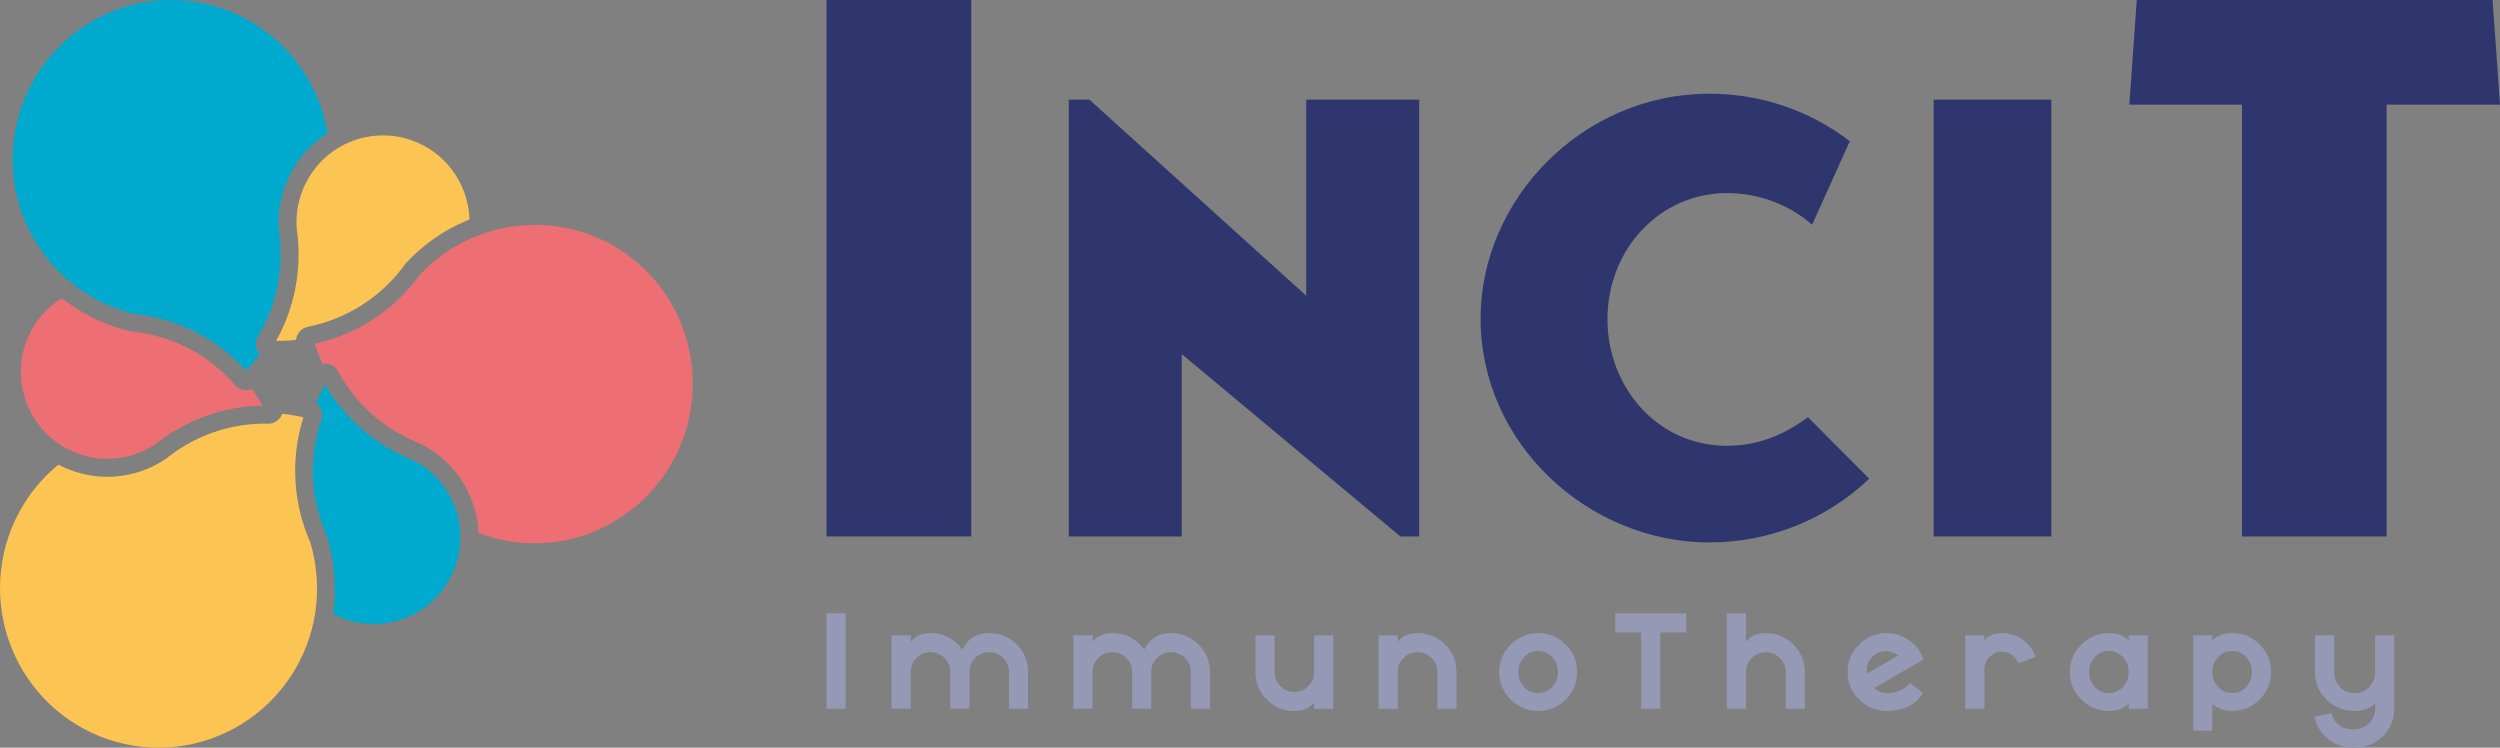
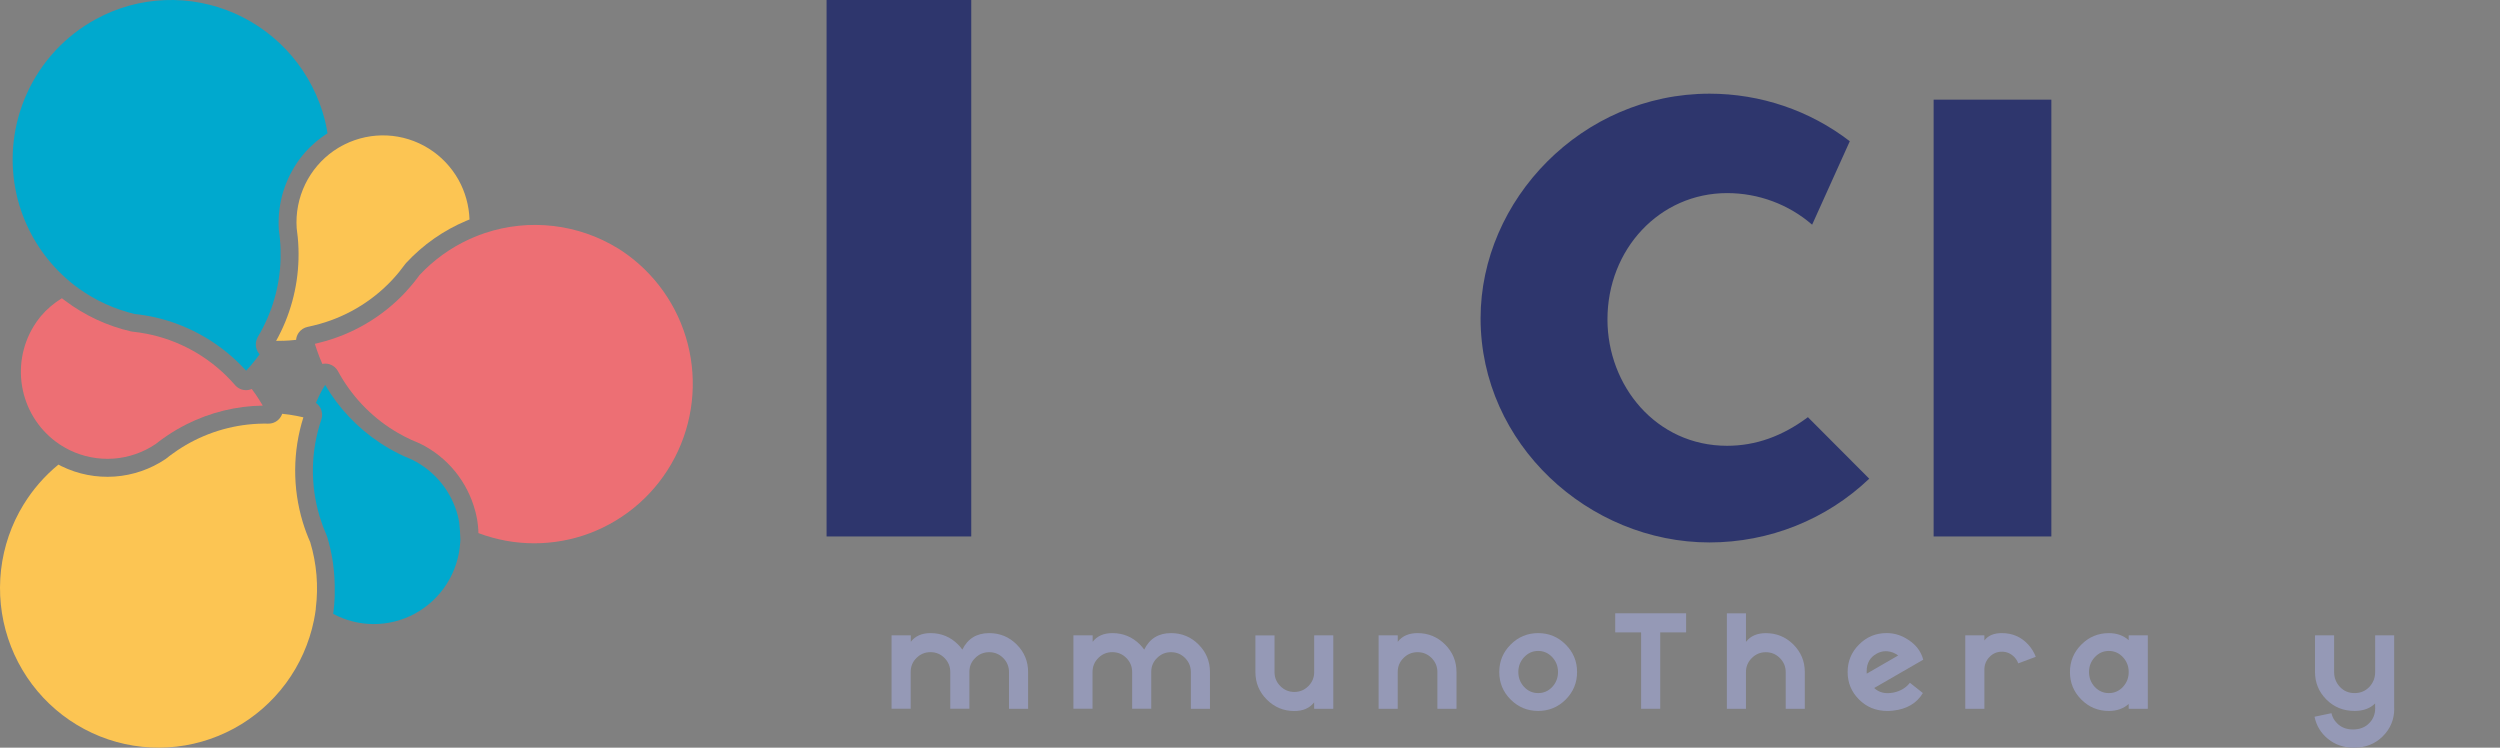
<svg xmlns="http://www.w3.org/2000/svg" id="Calque_1" data-name="Calque 1" viewBox="0 0 823.04 246.15">
  <rect x="0" y="0" width="823.04" height="246.15" fill="#808080" stroke="none" />
  <defs>
    <style>
      .cls-1 {
        mask: url(#mask);
      }

      .cls-2 {
        fill: #2e366d;
      }

      .cls-3 {
        fill: #9599b6;
      }

      .cls-4 {
        fill: #fcc553;
      }

      .cls-5 {
        mask: url(#mask-1);
      }

      .cls-6 {
        fill: #00a9ce;
      }

      .cls-7 {
        fill: #fff;
      }

      .cls-8 {
        fill: #ed6f74;
      }
    </style>
    <mask id="mask" x="382.5" y="-5.21" width="210.23" height="226.2" maskUnits="userSpaceOnUse">
      <g id="path-7-inside-1_111_312" data-name="path-7-inside-1 111 312">
        <path class="cls-7" d="M433.2,220.99c-10.37-.02-20.48-3.23-28.98-9.2-8.5-5.97-14.98-14.41-18.57-24.18-3.59-9.78-4.12-20.43-1.52-30.52,2.6-10.09,8.21-19.14,16.08-25.93-5.84-4.57-9.81-11.14-11.14-18.46-1.33-7.32.07-14.88,3.93-21.22.67-1.08,1.4-2.12,2.2-3.12.1-.13.21-.26.32-.39,1.79-2.11,3.86-3.96,6.16-5.49-3.81-3.68-7.02-7.93-9.52-12.61-1.86-3.46-3.31-7.13-4.34-10.93,0-.08-.05-.17-.07-.27-.12-.46-.24-.94-.35-1.42-1.59-7.05-1.68-14.37-.25-21.46,1.43-7.09,4.33-13.8,8.52-19.68,4.19-5.88,9.58-10.8,15.8-14.43,6.22-3.63,13.14-5.9,20.29-6.65,1.69-.17,3.39-.26,5.1-.26,11.3,0,22.29,3.8,31.21,10.77,8.93,6.97,15.3,16.73,18.1,27.74l.26,1.08c.1.42.2.88.29,1.34.03.16.06.33.09.49,3.6-1.5,7.45-2.26,11.35-2.25,5.41,0,10.73,1.46,15.38,4.25,4.65,2.79,8.47,6.79,11.04,11.58,2.01,3.71,3.2,7.81,3.52,12.03,4.56-1.32,9.27-1.98,14.01-1.98h1.51c8.9.25,17.57,2.86,25.15,7.55l.29.18c.31.19.64.41.98.62,9.09,6.07,15.99,14.92,19.68,25.24,3.7,10.32,3.99,21.56.84,32.07-3.15,10.5-9.58,19.71-18.34,26.25-8.76,6.54-19.38,10.08-30.29,10.08h-1.31c-5.23-.13-10.4-1.07-15.34-2.79-.94,7.25-4.48,13.9-9.94,18.72-5.46,4.82-12.48,7.48-19.75,7.49h-.9c-4.2-.12-8.32-1.13-12.11-2.97-2.76,11.07-9.12,20.89-18.07,27.91-8.95,7.01-19.98,10.82-31.33,10.8ZM404.31,133.84c-5.75,4.67-10.3,10.67-13.27,17.48-2.96,6.81-4.26,14.24-3.77,21.66.49,7.42,2.74,14.61,6.58,20.97,3.83,6.36,9.13,11.7,15.44,15.57,6.31,3.87,13.46,6.15,20.84,6.66,7.38.51,14.77-.77,21.55-3.74,6.78-2.96,12.76-7.53,17.42-13.3,4.66-5.77,7.87-12.59,9.37-19.87.24-1.18.42-2.26.55-3.3v-.16c.83-6.47.28-13.04-1.6-19.29-.82-1.86-1.53-3.76-2.13-5.7v-.13c-3.02-9.92-2.94-20.54.25-30.41-.77-.18-1.55-.35-2.32-.49-1.4-.27-2.83-.49-4.29-.61-.09.35-.24.68-.42.99-.36.58-.86,1.05-1.45,1.38-.59.33-1.26.5-1.94.49h-.98c-7.61.01-15.1,1.92-21.8,5.55-1.67.91-3.29,1.93-4.84,3.04-.71.49-1.35.99-1.97,1.48-.06.05-.14.12-.23.18-4.36,2.95-9.42,4.7-14.66,5.07-5.24.37-10.49-.65-15.22-2.96-.36-.17-.72-.36-1.08-.55ZM483.54,177.45c3.48,1.89,7.36,2.94,11.31,3.05h.74c6.43,0,12.61-2.47,17.3-6.9,4.69-4.43,7.52-10.48,7.94-16.93,0-.29.03-.58.04-.87,0-.8-.2-4.15-.32-4.92-.06-.36-.13-.73-.2-1.08-.05-.25-.11-.49-.17-.75v-.08c-.91-3.55-2.57-6.87-4.88-9.71-2.31-2.85-5.2-5.15-8.48-6.77-.8-.32-1.63-.68-2.46-1.07-1.91-.88-3.76-1.87-5.55-2.97-7.15-4.43-13.09-10.57-17.3-17.88-.38.64-.75,1.32-1.13,2.02-.64,1.21-1.25,2.47-1.81,3.8.59.36,1.07.87,1.39,1.48.26.48.41,1.01.46,1.55.05.54-.02,1.09-.19,1.61-3.1,9.12-3.28,18.99-.49,28.22l.04.1c.54,1.81,1.2,3.58,1.97,5.31.06.13.11.29.17.46.68,2.24,1.2,4.52,1.56,6.82.05.32.11.65.15.99,0,.04,0,.09,0,.13.05.39.1.78.14,1.16,0,.05,0,.13.03.21v.23c.02.19.04.38.06.57.01.19.04.46.06.69.03.4.06.8.08,1.21.07,1.2.1,2.42.07,3.64v1.32c0,.36-.03.74-.06,1.12-.02.38-.04.66-.07.99v.24c-.04.53-.11,1.14-.2,1.88v.23c-.11.31-.15.6-.19.89ZM525.53,154.1c4.86,1.87,10.01,2.88,15.21,3.01h1.2c9.91,0,19.55-3.21,27.51-9.16,7.95-5.94,13.79-14.3,16.65-23.84,2.86-9.54,2.58-19.75-.78-29.12-3.36-9.37-9.64-17.4-17.9-22.91-.35-.24-.71-.47-1.08-.69-6.89-4.26-14.77-6.63-22.85-6.85h-1.36c-4.95-.01-9.86.78-14.55,2.35-1.09.36-2.16.77-3.29,1.24-5.98,2.51-11.36,6.27-15.78,11.02-1.16,1.62-2.43,3.17-3.78,4.63l-.03.12-.18.11c-6.73,7.23-15.43,12.32-25,14.64l-.82.2-.56.13c.24.81.49,1.55.73,2.26.49,1.36,1.01,2.71,1.61,4.03.33-.09.67-.13,1.01-.13h.12c.69.02,1.36.22,1.94.59s1.07.87,1.4,1.48c3.83,7.08,9.44,13.02,16.26,17.24,1.63,1.01,3.31,1.91,5.05,2.72.79.37,1.54.69,2.28.99l.15.06.08.04c3.88,1.9,7.31,4.62,10.05,7.97,2.74,3.36,4.73,7.27,5.82,11.47l.03.12v.1l.03.1c.06.25.11.49.17.77.03.12.05.25.06.35,0,0,.03.14.03.19l.12.61.03.14.06.42c.12.78.2,1.56.26,2.3v.13c.07.38.09.76.1,1.15ZM405.35,85.71c-2.38,1.41-4.52,3.22-6.31,5.34-.07.08-.13.16-.2.24-2.22,2.75-3.84,5.93-4.76,9.35-.92,3.41-1.13,6.99-.6,10.48.53,3.5,1.78,6.85,3.67,9.83,1.89,2.99,4.38,5.54,7.31,7.5.25.17.49.34.77.49,4.13,2.56,8.91,3.87,13.76,3.78,4.85-.09,9.57-1.59,13.6-4.31.66-.52,1.36-1.05,2.15-1.62,1.71-1.23,3.49-2.34,5.34-3.34,7.31-3.96,15.47-6.06,23.77-6.12-.37-.66-.77-1.32-1.17-1.95-.73-1.18-1.53-2.33-2.36-3.46-.54.27-1.13.41-1.73.41h-.13c-.54-.01-1.07-.14-1.57-.37-.49-.23-.93-.56-1.29-.97-6.33-7.32-14.8-12.44-24.2-14.63h-.13l-.05-.02c-1.79-.41-3.61-.71-5.44-.9-.17-.02-.33-.04-.49-.08-6.87-1.6-13.33-4.63-18.96-8.9l-.29-.21c-.23-.17-.48-.33-.71-.55ZM467.56,114.36c2.15.14,4.28.41,6.39.81.88-2.15,1.9-4.24,3.05-6.26-.97-1.96-1.81-3.97-2.53-6.03-2.25.29-4.52.44-6.79.45-1.22,1.85-2.56,3.62-4,5.31,1.41,1.82,2.71,3.73,3.88,5.72ZM432.55,91.83c10.06,2.35,19.16,7.76,26.07,15.48.53-.57,1.04-1.13,1.5-1.67.94-1.1,1.86-2.26,2.73-3.46-.28-.28-.52-.61-.71-.96-.33-.61-.49-1.29-.47-1.97.02-.69.21-1.36.56-1.95,4.11-6.84,6.4-14.63,6.62-22.62.05-1.92,0-3.83-.19-5.74-.07-.82-.17-1.65-.29-2.47-.02-.11-.03-.21-.03-.32-.03-.37-.04-.75-.05-1.13,0-.38,0-.84,0-1.27s0-.76.03-1.15.05-.79.09-1.19c.07-.81,1.17-6.06,1.43-6.85.14-.43.3-.86.46-1.28.09-.25.2-.49.31-.77v-.05l.07-.12c.14-.35.29-.68.44-.99.33-.71.68-1.4,1.06-2.07.19-.34.39-.67.59-.99l.42-.66c.14-.21.27-.42.41-.62.14-.2.37-.53.57-.8.12-.17.25-.35.39-.49.14-.15.29-.38.44-.56.57-.71,1.21-1.43,1.9-2.14l.09-.09c.1-.11.2-.21.31-.31.4-.41.86-.82,1.32-1.23l.38-.32.09-.07.44-.37c.65-.52,1.27-.99,1.89-1.4l.06-.04.1-.07c.3-.2.6-.39.89-.57-.09-.59-.2-1.21-.32-1.83-.08-.41-.16-.81-.26-1.21-.07-.33-.15-.65-.23-.96-2.97-11.85-10.47-22.04-20.87-28.36-10.4-6.32-22.86-8.26-34.67-5.4-11.81,2.86-22.03,10.29-28.42,20.68-6.39,10.39-8.45,22.89-5.73,34.8.1.43.2.88.32,1.32,0,.03.02.07.03.1v.05c2.36,8.8,7.24,16.71,14.03,22.75.83.74,1.7,1.48,2.59,2.14l.1.07.06.03c5.11,3.88,10.98,6.65,17.22,8.11,2.02.21,4.02.54,5.99.99h.24ZM466.86,98.63h.66c.59,0,1.18,0,1.74-.03,1.32-.04,2.68-.14,4.06-.31.02-.68.22-1.35.58-1.93.29-.46.66-.86,1.11-1.17.45-.31.95-.52,1.48-.63.39-.08.79-.17,1.19-.27.28-.06.49-.12.72-.17,8.68-2.1,16.56-6.7,22.69-13.23.05-.06.1-.12.15-.17,1.28-1.37,2.46-2.82,3.55-4.34.11-.14.21-.27.31-.38,4.88-5.26,10.82-9.41,17.43-12.18.28-.12.62-.26.98-.41-.19-6.63-2.94-12.92-7.67-17.54-4.73-4.62-11.06-7.2-17.66-7.19-3.87,0-7.69.89-11.16,2.62l-.82.43c-.71.39-1.43.82-2.13,1.29l-.06.04c-3.65,2.5-6.59,5.91-8.53,9.9-1.94,3.99-2.8,8.42-2.51,12.85.13.87.23,1.77.31,2.69.99,10.48-1.26,21.02-6.44,30.17v-.02Z" />
      </g>
    </mask>
    <mask id="mask-1" x="381.73" y="-5.95" width="211.73" height="227.68" maskUnits="userSpaceOnUse">
      <g id="path-8-inside-2_111_312" data-name="path-8-inside-2 111 312">
-         <path class="cls-7" d="M436.85-4.47c11.14,0,21.97,3.75,30.77,10.62,8.8,6.88,15.07,16.5,17.83,27.35l.25,1.07c.1.41.2.86.29,1.32.09.45.18.93.25,1.4,3.74-1.7,7.81-2.57,11.91-2.57,5.45,0,10.79,1.53,15.43,4.4,4.05,2.52,7.42,5.99,9.83,10.12,2.41,4.13,3.78,8.78,3.99,13.56,4.76-1.48,9.72-2.22,14.7-2.22h1.48c8.77.25,17.32,2.8,24.79,7.42l.29.18c.3.19.63.4.94.6,8.97,5.98,15.78,14.7,19.43,24.87,3.65,10.17,3.95,21.26.84,31.61-3.1,10.36-9.44,19.43-18.08,25.88-8.63,6.45-19.11,9.93-29.86,9.93h-1.29c-5.46-.13-10.86-1.17-15.99-3.07-.73,7.24-4.1,13.96-9.47,18.84-5.37,4.88-12.35,7.59-19.59,7.59h-.87c-4.41-.12-8.73-1.24-12.63-3.29-1.78,7.79-5.38,15.05-10.51,21.16-5.12,6.11-11.63,10.91-18.96,14-7.34,3.09-15.3,4.37-23.23,3.74-7.93-.63-15.6-3.14-22.36-7.34-6.77-4.2-12.45-9.96-16.56-16.8-4.11-6.84-6.55-14.57-7.1-22.55-.55-7.98.79-15.97,3.93-23.32,3.13-7.35,7.96-13.84,14.09-18.94-3.22-2.34-5.93-5.31-7.97-8.74-2.04-3.43-3.36-7.24-3.89-11.2-.53-3.96-.24-7.98.83-11.83,1.07-3.85,2.92-7.43,5.42-10.53l.3-.37c1.95-2.3,4.24-4.27,6.8-5.86-4.06-3.76-7.46-8.18-10.07-13.07-1.83-3.42-3.26-7.03-4.27-10.78-.03-.08-.05-.16-.06-.24-.13-.49-.25-.99-.36-1.44-1.56-6.95-1.64-14.15-.23-21.14,1.41-6.98,4.27-13.59,8.4-19.38,4.13-5.79,9.44-10.63,15.56-14.21,6.13-3.58,12.94-5.81,19.99-6.55,1.67-.17,3.34-.26,5.02-.26h0ZM432.23,92.52c10.21,2.38,19.42,7.94,26.32,15.88.72-.74,1.42-1.48,2.09-2.28,1.12-1.31,2.18-2.67,3.17-4.08-.69-.46-1.18-1.17-1.36-1.98-.18-.81-.05-1.67.38-2.38,4.17-6.94,6.49-14.85,6.71-22.96.06-1.95,0-3.89-.19-5.83-.07-.87-.18-1.71-.3-2.51-.02-.08-.02-.16-.02-.25-.03-.38-.04-.74-.05-1.11,0-.37,0-.82,0-1.23s0-.76.03-1.14c.03-.38.05-.76.08-1.15.07-.76,1.16-5.96,1.39-6.68.14-.43.29-.84.45-1.25.11-.29.23-.57.34-.85,0-.01,0-.02,0-.03.15-.35.29-.69.45-1.03.32-.69.67-1.35,1.04-2.02.18-.32.37-.65.58-.99.13-.22.27-.43.41-.65l.4-.6c.18-.27.37-.53.56-.79.12-.17.25-.34.37-.49.13-.16.29-.38.44-.55.58-.73,1.21-1.43,1.85-2.1.02-.03.05-.05.08-.07.09-.11.19-.2.29-.3.42-.42.86-.82,1.31-1.21l.46-.39c.14-.12.28-.24.43-.35.61-.49,1.23-.95,1.88-1.39l.05-.04.05-.03c.43-.29.87-.56,1.31-.83-.11-.78-.24-1.57-.4-2.35-.08-.41-.17-.82-.26-1.23-.07-.33-.15-.65-.23-.99-3.16-11.88-10.81-22.05-21.32-28.34-10.51-6.29-23.06-8.19-34.95-5.31-11.89,2.88-22.19,10.33-28.7,20.74-6.51,10.41-8.7,22.97-6.13,35,.1.45.21.9.32,1.34,0,.05.03.1.04.15.94,3.53,2.29,6.94,4.02,10.15,2.61,4.91,6.08,9.3,10.24,12.98.85.76,1.73,1.48,2.63,2.18l.16.11c5.22,3.95,11.2,6.76,17.56,8.25,2.03.2,4.04.53,6.03.99h0ZM467.49,99.37c.59,0,1.18,0,1.77-.03,1.61-.05,3.21-.19,4.8-.4-.13-.82.06-1.66.53-2.35.47-.68,1.2-1.15,2.01-1.31.4-.08.81-.17,1.21-.27.28-.06.49-.12.74-.18,8.83-2.13,16.84-6.81,23.05-13.47.04-.05.08-.1.13-.14,1.3-1.4,2.51-2.87,3.62-4.42.08-.11.16-.21.26-.31,4.81-5.18,10.66-9.28,17.17-12.01.49-.2.98-.4,1.45-.58-.03-4.43-1.18-8.79-3.34-12.65-2.16-3.86-5.27-7.11-9.02-9.44-3.75-2.33-8.03-3.66-12.44-3.87-4.41-.21-8.79.71-12.75,2.67-.28.14-.56.29-.84.44-.75.41-1.48.85-2.19,1.33h-.03c-3.77,2.57-6.81,6.09-8.81,10.21-2,4.12-2.88,8.69-2.57,13.27.13.88.23,1.78.31,2.67,1.03,10.76-1.41,21.56-6.95,30.82.64,0,1.28.04,1.93.04h-.03ZM480.11,106.21c.43-.22.91-.33,1.39-.33h.1c.56.02,1.1.19,1.58.48.48.29.87.71,1.13,1.2,3.89,7.19,9.59,13.23,16.52,17.52,1.65,1.02,3.37,1.94,5.13,2.75.81.38,1.56.7,2.31.99l.22.09c3.78,1.86,7.11,4.51,9.78,7.78,2.66,3.27,4.59,7.08,5.66,11.17l.03.11c0,.06.03.13.05.2.06.26.11.52.17.78,0,.09.04.18.05.27,0,.08.03.14.04.21l.13.67s0,.09,0,.14c0,.11.04.24.06.37.11.74.2,1.48.25,2.24v.13c.04.53.06,1.06.06,1.61,5.08,2.01,10.47,3.11,15.93,3.24h1.22c10.06,0,19.85-3.27,27.93-9.3,8.07-6.04,14-14.52,16.91-24.21,2.9-9.68,2.63-20.05-.78-29.57-3.41-9.52-9.77-17.68-18.15-23.28-.36-.24-.73-.49-1.11-.71-6.99-4.33-15-6.74-23.21-6.96h-1.38c-5.02,0-10,.8-14.76,2.4-1.13.38-2.24.8-3.33,1.27-6.08,2.56-11.56,6.39-16.07,11.24-1.19,1.66-2.49,3.24-3.88,4.73v.02c-6.65,7.15-15.24,12.18-24.7,14.48-.27.07-.54.14-.81.2-.44.1-.89.21-1.33.3.29,1.03.6,2.06.98,3.07.55,1.61,1.2,3.18,1.92,4.71h-.03ZM418.47,133.48c5.18,0,10.25-1.55,14.55-4.45.69-.55,1.41-1.09,2.14-1.61,1.68-1.21,3.44-2.31,5.26-3.3,7.27-3.96,15.41-6.04,23.68-6.05h.98c-.56-1.06-1.17-2.1-1.8-3.11-.87-1.39-1.81-2.73-2.81-4.03-.54.43-1.21.66-1.9.66h-.11c-.44-.01-.87-.12-1.27-.3-.4-.19-.76-.46-1.05-.79-6.44-7.45-15.07-12.65-24.63-14.87h-.03c-1.85-.42-3.73-.74-5.62-.93-.14-.02-.27-.04-.4-.07-6.77-1.57-13.14-4.55-18.69-8.75l-.27-.19c-.37-.29-.74-.58-1.11-.88-2.63,1.5-4.98,3.45-6.94,5.76-.08.08-.15.17-.22.27-.7.86-1.34,1.77-1.92,2.72-3.54,5.77-4.71,12.7-3.28,19.32,1.44,6.62,5.37,12.43,10.98,16.19.26.17.53.35.79.49.75.46,1.51.88,2.27,1.26,3.54,1.73,7.42,2.64,11.36,2.64l.02.02ZM467.49,102.57h-.21c-1.37,2.12-2.9,4.13-4.56,6.02,1.61,2.04,3.07,4.2,4.36,6.46,2.48.14,4.94.46,7.37.96.97-2.44,2.12-4.81,3.44-7.08-1.12-2.22-2.08-4.51-2.88-6.87-2.48.35-4.97.53-7.47.53l-.05-.02ZM495.6,181.25c6.62,0,12.99-2.54,17.81-7.09,4.82-4.56,7.74-10.79,8.16-17.43,0-.3.03-.59.04-.89,0-.88-.21-4.27-.33-5.06-.06-.37-.13-.75-.21-1.11-.06-.26-.12-.52-.18-.78,0-.02,0-.05,0-.07-.94-3.66-2.66-7.08-5.04-10.01-2.38-2.93-5.36-5.31-8.74-6.98-.83-.33-1.64-.69-2.46-1.06-1.88-.87-3.71-1.85-5.47-2.94-7.41-4.58-13.5-11.04-17.66-18.72-.64,1.03-1.24,2.08-1.81,3.15-.77,1.46-1.48,2.97-2.1,4.5.19.07.38.16.56.27.48.29.87.71,1.14,1.2.21.39.34.82.37,1.26.04.44-.02.89-.16,1.31-3.15,9.27-3.33,19.31-.49,28.68,0,.04.02.07.04.12.55,1.83,1.22,3.62,2,5.37.05.12.1.25.14.38.66,2.21,1.16,4.46,1.51,6.74.05.33.11.66.15.99,0,.03,0,.06,0,.09.05.39.1.78.14,1.17,0,.06,0,.12.02.18.03.28.06.54.08.82.02.27.04.45.06.68.03.4.06.79.08,1.19.07,1.19.1,2.39.07,3.59,0,.32,0,.63-.02.95v.33c0,.37-.03.74-.06,1.11-.02.37-.04.66-.07.99v.2c-.05.63-.12,1.27-.2,1.89,0,.08-.02.17-.03.26-.06.45-.12.9-.19,1.35,3.69,2.11,7.84,3.27,12.09,3.39h.77,0ZM465.1,121.31h-1c-7.73.01-15.33,1.95-22.13,5.64-1.7.93-3.34,1.96-4.92,3.09-.74.53-1.4,1.02-2.01,1.51l-.2.16c-4.25,2.87-9.17,4.56-14.28,4.92s-10.22-.64-14.82-2.88c-.49-.24-.98-.49-1.48-.78-5.91,4.7-10.6,10.76-13.68,17.67-3.08,6.91-4.46,14.46-4.02,22.02.44,7.56,2.68,14.9,6.54,21.4,3.86,6.5,9.22,11.97,15.63,15.95,6.41,3.98,13.68,6.34,21.19,6.89,7.51.55,15.04-.73,21.96-3.72,6.92-3,13.01-7.63,17.77-13.5,4.76-5.87,8.04-12.81,9.56-20.22.23-1.12.42-2.24.56-3.36,0-.06,0-.13.02-.18.82-6.58.26-13.26-1.65-19.6-.83-1.87-1.55-3.79-2.14-5.75-3.04-10.05-2.87-20.8.49-30.75-1.04-.26-2.09-.49-3.13-.69-1.66-.32-3.34-.55-5.03-.69-.07.8-.44,1.55-1.03,2.09-.59.54-1.36.84-2.16.84l-.04-.04ZM436.85-5.95c-1.72,0-3.44.09-5.17.26-7.26.76-14.27,3.06-20.58,6.75-6.31,3.68-11.77,8.67-16.02,14.63-4.25,5.96-7.2,12.76-8.65,19.95-1.45,7.19-1.37,14.61.24,21.76v.02c.11.49.23.96.35,1.45,0,.09.05.19.08.28,2.37,8.8,6.99,16.81,13.41,23.24-2.06,1.46-3.93,3.18-5.57,5.11-.11.13-.22.27-.33.41-.81,1.01-1.56,2.08-2.24,3.18-3.87,6.37-5.33,13.93-4.11,21.3,1.23,7.37,5.05,14.04,10.78,18.79-7.81,6.97-13.33,16.17-15.82,26.37-2.49,10.2-1.84,20.92,1.86,30.74,3.71,9.82,10.29,18.27,18.89,24.24,8.59,5.97,18.79,9.17,29.24,9.18,8.67,0,17.2-2.19,24.81-6.35,6.12-3.37,11.5-7.95,15.81-13.46,4.31-5.51,7.47-11.85,9.28-18.62,3.65,1.64,7.59,2.53,11.59,2.64h.91c7.29,0,14.34-2.62,19.89-7.37,5.55-4.75,9.24-11.34,10.4-18.57,4.76,1.56,9.71,2.42,14.72,2.54h1.33c11.07,0,21.84-3.59,30.72-10.23s15.4-15.98,18.6-26.63c3.2-10.65,2.89-22.06-.86-32.53-3.75-10.47-10.76-19.45-19.97-25.6-.32-.21-.66-.43-.98-.63l-.29-.18c-7.69-4.76-16.5-7.4-25.52-7.66h-1.53c-4.51,0-9,.59-13.36,1.77-.49-4.69-2.04-9.2-4.54-13.18-2.49-3.99-5.86-7.35-9.85-9.83-4.87-3.02-10.48-4.62-16.21-4.62-3.69,0-7.34.66-10.79,1.98-.07-.34-.15-.68-.22-.99l-.25-1.07c-1.05-4.12-2.6-8.09-4.61-11.83-4.43-8.23-10.99-15.11-18.98-19.9-8-4.79-17.13-7.33-26.44-7.33h-.01ZM426.45,90.05c-6.13-1.44-11.9-4.15-16.93-7.97l-.05-.04-.06-.03-.03-.03c-.89-.67-1.74-1.38-2.55-2.11-6.69-5.94-11.5-13.73-13.82-22.4v-.13c-.1-.39-.2-.8-.32-1.31-2.16-9.63-1.17-19.71,2.81-28.73,4.06-9.22,11.06-16.82,19.91-21.57,6.07-3.28,12.81-5.13,19.7-5.4,6.89-.27,13.75,1.03,20.06,3.82,6.31,2.79,11.91,6.98,16.37,12.27,4.46,5.29,7.67,11.52,9.37,18.24.08.31.15.62.22.93.09.41.18.8.25,1.19.07.39.17.9.25,1.33l-.49.31-.07.05-.07.04c-.64.43-1.28.91-1.97,1.45-.15.11-.3.24-.45.37l-.09.07-.4.35c-.46.4-.91.82-1.34,1.25-.12.1-.22.2-.32.31l-.11.11c-.7.72-1.35,1.46-1.94,2.19-.15.18-.3.37-.45.57-.16.2-.27.35-.4.54-.13.19-.39.54-.59.82-.13.19-.27.4-.41.62l-.43.68c-.21.34-.41.68-.6,1.02-.39.7-.75,1.41-1.09,2.12-.15.34-.3.68-.45,1.04-.02.05-.05.09-.06.14-.11.28-.23.56-.33.85-.16.41-.32.86-.47,1.31-.28.84-1.39,6.15-1.48,7.02-.03.35-.05.72-.08,1.19,0,.37-.03.78-.03,1.21v1.3c0,.43.03.77.05,1.15,0,.13.02.26.04.4.12.79.21,1.6.28,2.4.18,1.88.24,3.77.19,5.66-.21,7.86-2.45,15.53-6.5,22.25-.42.7-.65,1.5-.67,2.32-.02.82.17,1.63.55,2.35.12.23.26.44.42.65-.75,1.02-1.53,2-2.34,2.94-.3.36-.61.71-.94,1.07-6.91-7.49-15.89-12.75-25.78-15.08l-.15-.09h-.26c-1.96-.45-3.95-.78-5.96-.99v.02ZM484.42,43.64h.02c.68-.45,1.37-.88,2.07-1.25.26-.14.53-.28.8-.42,3.36-1.68,7.07-2.55,10.82-2.54,6.31,0,12.39,2.44,16.96,6.82,4.57,4.38,7.3,10.35,7.61,16.69l-.52.22c-6.7,2.81-12.72,7.03-17.67,12.36-.13.13-.25.28-.35.43-1.07,1.5-2.24,2.93-3.5,4.27-.03.03-.09.1-.16.19-6.01,6.42-13.76,10.94-22.29,13-.23.06-.45.12-.71.17-.47.11-.84.19-1.19.27-.63.13-1.23.38-1.76.75-.53.37-.98.84-1.31,1.39-.31.51-.52,1.06-.62,1.65-1.15.12-2.29.2-3.39.24-.37,0-.75.02-1.13.03,4.82-9.02,6.88-19.28,5.9-29.48-.08-.91-.19-1.82-.31-2.69-.28-4.3.57-8.6,2.45-12.47,1.88-3.87,4.73-7.18,8.27-9.61h.03ZM509.09,79.63c4.35-4.67,9.63-8.35,15.5-10.81,1.11-.49,2.16-.87,3.23-1.23,4.61-1.55,9.43-2.33,14.29-2.32h1.34c7.95.23,15.71,2.56,22.48,6.76.37.22.72.44,1.05.67,8.13,5.41,14.31,13.31,17.63,22.54,3.32,9.22,3.59,19.27.78,28.66-2.81,9.39-8.55,17.62-16.38,23.47-7.83,5.85-17.32,9.01-27.07,9.02h-1.18c-4.96-.12-9.86-1.06-14.52-2.78,0-.23,0-.45-.03-.68v-.16c-.06-.76-.14-1.54-.26-2.32v-.04l-.05-.34v-.05c0-.06-.02-.11-.03-.17l-.11-.59-.03-.14v-.04c0-.15-.05-.28-.07-.37-.05-.26-.11-.49-.17-.76v-.09s-.02-.1-.04-.15c0-.03,0-.06,0-.08-1.12-4.3-3.15-8.3-5.95-11.74-2.8-3.44-6.31-6.22-10.28-8.17h-.09l-.04-.02-.17-.07c-.74-.3-1.48-.61-2.25-.99-1.71-.79-3.37-1.68-4.97-2.67-6.71-4.16-12.23-10.01-16-16.97-.39-.72-.96-1.33-1.65-1.76-.69-.43-1.49-.68-2.31-.71h-.15c-.19,0-.38.01-.58.03-.49-1.12-.94-2.27-1.34-3.42-.17-.49-.33-.96-.49-1.48l.62-.15c9.68-2.35,18.47-7.49,25.29-14.79l.33-.2.06-.22c1.32-1.44,2.55-2.96,3.7-4.54l-.09-.06ZM418.47,132c-3.71,0-7.37-.84-10.71-2.47-.74-.37-1.48-.76-2.14-1.19-.25-.16-.49-.32-.74-.49-2.84-1.9-5.26-4.38-7.09-7.28-1.83-2.9-3.05-6.15-3.56-9.54s-.32-6.86.58-10.17c.89-3.31,2.47-6.4,4.61-9.07l.17-.2c1.63-1.94,3.55-3.61,5.7-4.95l.33.25.3.22c5.7,4.31,12.24,7.37,19.18,9,.19.04.38.08.58.1,1.82.19,3.63.49,5.41.9l.14.03c9.24,2.16,17.56,7.19,23.79,14.39.43.49.95.88,1.53,1.15s1.22.43,1.86.44h.15c.5,0,1-.08,1.48-.25.7.95,1.36,1.93,1.97,2.92.18.28.35.56.53.85-7.99.25-15.81,2.37-22.85,6.19-1.87,1.02-3.68,2.15-5.41,3.4-.79.55-1.48,1.09-2.16,1.62-4.05,2.73-8.81,4.18-13.68,4.17h.04ZM468.1,104.07c1.97-.02,3.94-.15,5.9-.38.64,1.77,1.37,3.5,2.2,5.19-.99,1.76-1.88,3.58-2.67,5.44-1.84-.33-3.69-.56-5.55-.7-1.02-1.71-2.13-3.36-3.33-4.95,1.23-1.47,2.38-3,3.44-4.59h.01ZM479.44,116.15c.49-1.1.98-2.17,1.54-3.19l.49-.91c4.22,6.94,10.01,12.78,16.9,17.05,1.82,1.12,3.7,2.13,5.63,3.03.86.4,1.67.75,2.46,1.07,3.16,1.56,5.96,3.79,8.19,6.53,2.23,2.74,3.85,5.94,4.73,9.37l.04.16c.06.24.11.49.17.73.07.34.13.69.19,1.03.11.66.34,3.96.32,4.78,0,.28,0,.56-.04.84-.4,6.26-3.15,12.13-7.69,16.42-4.54,4.29-10.54,6.7-16.77,6.71h-.72c-3.67-.1-7.26-1.02-10.52-2.72,0-.11.03-.22.05-.34v-.28c.09-.74.16-1.36.21-1.93v-.26c.03-.34.05-.67.07-.99.02-.32.04-.76.06-1.13v-.39c0-.3,0-.63.02-.94.02-1.23,0-2.47-.07-3.7,0-.36-.04-.77-.08-1.23,0-.2-.03-.45-.06-.69-.02-.24-.03-.38-.05-.57v-.24c0-.09,0-.17-.03-.25-.03-.34-.08-.71-.14-1.12v-.17c-.04-.34-.1-.67-.15-.99-.37-2.34-.9-4.66-1.58-6.92-.06-.2-.13-.39-.21-.57-.75-1.69-1.39-3.42-1.92-5.18v-.02s-.03-.08-.04-.11c-2.73-9.07-2.56-18.77.49-27.73.2-.61.28-1.26.23-1.9-.05-.64-.24-1.27-.54-1.84-.28-.53-.66-1-1.13-1.38l-.02-.02ZM465.1,122.79c.8,0,1.59-.2,2.29-.6.7-.39,1.29-.96,1.7-1.66.11-.18.21-.37.3-.56,1.24.13,2.46.32,3.65.54l1.52.31c-2.99,9.8-2.99,20.27,0,30.07l.04.19.03.04c.59,1.93,1.3,3.82,2.12,5.66,1.84,6.12,2.38,12.56,1.57,18.9v.17c-.13,1.04-.3,2.1-.54,3.26-1.33,6.48-4.05,12.6-7.97,17.93-3.92,5.32-8.93,9.73-14.71,12.91-7.03,3.87-14.96,5.79-22.97,5.58-8.01-.21-15.82-2.55-22.65-6.78-6.14-3.81-11.29-9.04-15.01-15.25-3.73-6.21-5.93-13.23-6.43-20.46-.5-7.24.73-14.49,3.58-21.15,2.85-6.67,7.23-12.55,12.8-17.17.23.12.46.23.68.34,4.83,2.35,10.19,3.39,15.55,3.01,5.36-.38,10.52-2.16,14.98-5.17.09-.06.18-.13.27-.21.62-.49,1.25-.96,1.94-1.45,1.53-1.09,3.12-2.09,4.78-2.99,6.6-3.59,13.99-5.47,21.5-5.48h.98Z" />
-       </g>
+         </g>
    </mask>
  </defs>
  <g>
    <g class="cls-1">
      <path class="cls-7" d="M426.02.33,426.23,1.22" />
    </g>
    <g class="cls-5">
      <path class="cls-7" d="M425.94.17,426.15,1.06" />
    </g>
  </g>
  <g>
    <path class="cls-2" d="M319.75,176.61h-47.63V0h47.63v176.61Z" />
-     <path class="cls-2" d="M467.23,176.61h-6.2l-71.98-60.04v60.04h-37.19V32.81h6.79l71.38,64.55V32.81h37.19v143.81Z" />
    <path class="cls-2" d="M615.38,157.59c-14.07,13.45-32.94,20.98-52.58,20.99-39.78,0-75.37-32.37-75.37-73.77,0-39.05,33.39-73.97,75.37-73.97,16.75,0,33.01,5.51,46.18,15.66l-12.4,27.47c-7.72-6.7-17.68-10.4-27.99-10.4-22.19,0-39.39,18.44-39.39,41.59,0,21.78,15.96,41.6,39.39,41.6,9.4,0,18.19-3.14,26.6-9.42l20.18,20.24Z" />
    <path class="cls-2" d="M675.34,176.61h-38.76V32.81h38.76v143.81Z" />
-     <path class="cls-2" d="M785.72,34.45v142.16h-47.63V34.45h-37.08L703.46,0h117.13l2.45,34.45h-37.32Z" />
  </g>
-   <path class="cls-4" d="M93.12,112.18h0c-.74.03-1.48.04-2.22.04,4.58-8.2,7.11-17.4,7.37-26.82.07-2.42-.01-4.83-.24-7.24-.09-1.01-.22-2.03-.36-3.03-.34-5,.64-10,2.82-14.5,2.14-4.41,5.37-8.18,9.37-10.98h.03l.3-.21c.75-.53,1.54-.99,2.38-1.44h0c.3-.16.6-.32.91-.48h0c4.33-2.14,9.13-3.15,13.95-2.92,4.82.23,9.51,1.69,13.62,4.24,4.11,2.55,7.51,6.1,9.88,10.33,2.24,4.01,3.48,8.5,3.64,13.09-.32.13-.64.25-.95.38h0c-7.56,3.16-14.35,7.92-19.93,13.94-.14.15-.26.3-.36.44l-.02.03c-1.24,1.72-2.58,3.36-4.02,4.91-.05.05-.1.11-.15.17-6.92,7.39-15.84,12.59-25.65,14.97h-.01c-.26.07-.51.13-.8.2h-.03s-1.35.31-1.35.31c-1.21.24-2.28.94-2.99,1.96-.48.69-.76,1.49-.83,2.31-1.44.17-2.89.28-4.34.32Z" />
+   <path class="cls-4" d="M93.12,112.18h0c-.74.03-1.48.04-2.22.04,4.58-8.2,7.11-17.4,7.37-26.82.07-2.42-.01-4.83-.24-7.24-.09-1.01-.22-2.03-.36-3.03-.34-5,.64-10,2.82-14.5,2.14-4.41,5.37-8.18,9.37-10.98h.03l.3-.21c.75-.53,1.54-.99,2.38-1.44h0c.3-.16.6-.32.91-.48c4.33-2.14,9.13-3.15,13.95-2.92,4.82.23,9.51,1.69,13.62,4.24,4.11,2.55,7.51,6.1,9.88,10.33,2.24,4.01,3.48,8.5,3.64,13.09-.32.13-.64.25-.95.38h0c-7.56,3.16-14.35,7.92-19.93,13.94-.14.15-.26.3-.36.44l-.02.03c-1.24,1.72-2.58,3.36-4.02,4.91-.05.05-.1.11-.15.17-6.92,7.39-15.84,12.59-25.65,14.97h-.01c-.26.07-.51.13-.8.2h-.03s-1.35.31-1.35.31c-1.21.24-2.28.94-2.99,1.96-.48.69-.76,1.49-.83,2.31-1.44.17-2.89.28-4.34.32Z" />
  <path class="cls-8" d="M157.45,174.2c-.06-.87-.16-1.75-.29-2.63v-.06c-.04-.11-.05-.23-.07-.34,0,0,0-.01,0-.01,0,0,0,0,0-.01,0,0,0-.04,0-.08,0-.04-.02-.1-.04-.17,0-.02-.02-.04-.02-.06l-.12-.64v-.03s-.06-.24-.06-.24c-.01-.1-.03-.2-.06-.3h0c-.06-.3-.13-.6-.2-.88-.02-.12-.04-.21-.06-.25l-.03-.08-.04-.16c-1.26-4.78-3.52-9.24-6.64-13.07-3.14-3.85-7.07-6.97-11.52-9.15l-.04-.02-.25-.11h-.03s-2.59-1.12-2.59-1.12c-1.47-.68-2.91-1.42-4.32-2.23l-1.39-.83c-7.72-4.78-14.07-11.51-18.41-19.52-.4-.73-.98-1.35-1.69-1.79-.71-.44-1.52-.69-2.35-.71h0c-.37-.01-.75.02-1.11.1-.63-1.42-1.21-2.86-1.71-4.33h0s-.58-1.73-.58-1.73c-.06-.19-.12-.38-.17-.57.11-.03.23-.04.34-.07h0c.32-.08.64-.16.95-.24h0c10.99-2.68,20.95-8.52,28.67-16.82l.13-.13.03-.07c1.54-1.67,2.99-3.43,4.32-5.28,4.7-5.03,10.33-9.07,16.58-11.9l1.27-.55c1.22-.52,2.46-.99,3.72-1.41,7.23-2.41,14.91-3.2,22.48-2.32,7.57.88,14.86,3.41,21.36,7.42h.01c.4.25.81.51,1.21.78h0c10.74,7.17,18.47,18.08,21.69,30.63,3.22,12.55,1.71,25.86-4.24,37.36-5.95,11.5-15.91,20.38-27.98,24.94-11.84,4.47-24.88,4.44-36.7-.02l-.04-1.1v-.16Z" />
  <path class="cls-8" d="M21.05,98.7h.01s.3.24.3.24c6.45,4.87,13.84,8.33,21.7,10.15h0c.19.05.38.08.58.1h.01c1.58.17,3.15.4,4.71.71l1.68.36h.02c10.62,2.48,20.19,8.27,27.34,16.54h0c.43.5.97.9,1.57,1.19.59.28,1.24.43,1.9.45h0s0,0,0,0h0s0,0,0,0c.69.02,1.38-.11,2.01-.39.89,1.2,1.76,2.43,2.54,3.69v.02c.38.57.74,1.17,1.08,1.77-8.7.12-17.26,2.22-25.05,6.13l-1.66.87c-2.11,1.14-4.15,2.42-6.1,3.82-.81.57-1.66,1.19-2.44,1.83-4.14,2.79-8.93,4.45-13.9,4.8-4.98.35-9.96-.62-14.45-2.81-.84-.42-1.67-.88-2.48-1.38h0c-.35-.21-.51-.33-.87-.55-6.14-4.12-10.45-10.47-12.02-17.72-1.58-7.25-.29-14.84,3.58-21.16h0c.63-1.04,1.34-2.04,2.1-2.98h0s.25-.3.25-.3h0c1.97-2.34,4.32-4.32,6.92-5.9.22.18.44.36.67.53Z" />
  <path class="cls-4" d="M92.92,136.23c1.56.15,3.1.37,4.64.67h0c.78.15,1.55.31,2.32.49-3.53,11.21-3.61,23.24-.2,34.51h0c.68,2.26,1.51,4.46,2.46,6.61,2.12,7.05,2.74,14.47,1.82,21.78v.07s0,.21,0,.21c-.16,1.22-.37,2.44-.61,3.66-1.54,7.51-4.69,14.59-9.24,20.74-4.55,6.15-10.39,11.23-17.1,14.87-6.71,3.64-14.13,5.76-21.74,6.21-7.61.45-15.23-.78-22.32-3.61-7.09-2.83-13.47-7.18-18.7-12.75-5.23-5.57-9.19-12.23-11.59-19.51-2.4-7.28-3.19-15-2.31-22.61.88-7.61,3.4-14.93,7.39-21.44h.01c3.06-5.01,6.95-9.47,11.49-13.18.35.19.69.38,1.04.55h0c5.42,2.64,11.44,3.81,17.45,3.39,6.01-.42,11.81-2.42,16.81-5.79l.04-.02.03-.03.23-.18h0c.68-.56,1.41-1.1,2.23-1.68h.01c1.75-1.27,3.58-2.42,5.48-3.45h0c7.89-4.28,16.76-6.45,25.73-6.27h0c.84.01,1.66-.18,2.39-.59.73-.4,1.35-.99,1.78-1.71h0c.18-.3.33-.62.44-.95Z" />
  <path class="cls-6" d="M107.04,126.72c4.46,7.62,10.6,14.12,17.94,18.99l1.59,1.03c2.05,1.27,4.17,2.4,6.35,3.41.92.43,1.85.83,2.79,1.21,3.69,1.82,6.95,4.42,9.55,7.63,2.57,3.17,4.43,6.86,5.47,10.82v.05l.04.17c.07.27.13.53.19.84l.15.83.08.41c.06.42.16,1.52.24,2.7.08,1.21.14,2.38.13,2.82v.02l-.05.94c-.31,4.85-1.83,9.54-4.44,13.64-2.6,4.09-6.2,7.45-10.45,9.77-4.25,2.31-9.01,3.5-13.84,3.45-4.58-.04-9.07-1.21-13.1-3.37.04-.25.08-.51.11-.75v-.07s0-.06,0-.06v-.02s.03-.15.03-.15c.09-.73.17-1.46.23-2.21v-.04s0-.26,0-.26c.03-.36.06-.75.08-1.05.03-.39.05-.91.06-1.31h0v-3.58c-.01-.7-.04-1.39-.08-2.08h0c0-.5-.06-1.01-.09-1.39h0c0-.31-.04-.6-.07-.82l-.08-.9c0-.07-.02-.13-.03-.2-.04-.44-.1-.87-.16-1.3,0-.03,0-.06,0-.09v-.04s0-.04,0-.04l-.18-1.16c-.41-2.64-1.01-5.24-1.78-7.79h0s-.21-.56-.21-.56h0c-.86-1.94-1.6-3.93-2.22-5.96-.03-.11-.06-.21-.08-.26-3.13-10.42-2.92-21.57.58-31.87h0c.21-.63.29-1.29.24-1.95-.06-.66-.25-1.3-.56-1.88h0c-.35-.66-.86-1.21-1.47-1.64.6-1.39,1.23-2.76,1.94-4.09.37-.63.74-1.23,1.1-1.84Z" />
  <path class="cls-6" d="M54.22.04c7.93-.32,15.82,1.19,23.09,4.39,7.26,3.21,13.71,8.03,18.85,14.12,5.13,6.08,8.82,13.26,10.79,20.99h0c.09.35.17.71.25,1.09h0c.1.46.2.92.29,1.37h0c.13.64.24,1.27.33,1.9-.29.19-.59.37-.87.56h-.01s-.05.04-.05.04l-.04.03-.03.02c-.77.52-1.5,1.06-2.2,1.63-.2.15-.38.31-.53.44l-.54.46c-.52.45-1.01.91-1.49,1.38-.13.12-.25.24-.37.37-.03.03-.07.06-.1.1-.39.39-.76.8-1.13,1.21l-1.05,1.25c-.18.22-.35.44-.52.66-.16.21-.29.37-.43.58l-.66.93h0s-.45.7-.45.7l-.02.03c-.12.19-.32.49-.47.75-.22.36-.46.75-.68,1.17-.43.78-.84,1.56-1.21,2.37h0c-.19.4-.36.8-.53,1.21l-.04.08-.02.09c-.12.29-.23.57-.35.85h0c-.18.49-.35.98-.52,1.47-.29.84-.54,1.7-.75,2.57-.22.87-.41,1.76-.55,2.65-.14.87-.27,1.76-.35,2.66h0c-.04.47-.07.92-.09,1.36-.02.45-.03.9-.04,1.34,0,.44,0,.97,0,1.42,0,.5.03.89.06,1.31h0c0,.14.02.28.04.41.13.89.25,1.82.33,2.78h0c.2,2.17.27,4.34.21,6.51-.25,9.03-2.83,17.85-7.47,25.59l-.16.27v.06c-.51,1-.66,2.15-.41,3.25.19.82.58,1.57,1.14,2.18-.93,1.28-1.91,2.53-2.95,3.74h0c-.48.56-.98,1.12-1.49,1.66-7.91-8.72-18.27-14.84-29.72-17.51h0c-2.29-.52-4.6-.91-6.94-1.15-6.61-1.56-12.86-4.4-18.38-8.36l-1.1-.81-.03-.02-.17-.12c-.99-.76-1.96-1.56-2.9-2.4h0s-1.42-1.31-1.42-1.31c-6.5-6.21-11.3-13.99-13.94-22.6l-.53-1.86v-.03s-.06-.17-.06-.17c-.13-.48-.24-.96-.35-1.45h0s-.44-2.12-.44-2.12c-1.96-10.56-.65-21.48,3.77-31.29,4.72-10.46,12.71-19.09,22.77-24.54C38.55,2.49,46.3.36,54.22.04Z" />
  <g>
-     <path class="cls-3" d="M278.4,201.91v31.43h-6.29v-31.43h6.29Z" />
    <path class="cls-3" d="M299.85,209.17v2.12c1.47-1.91,3.64-2.86,6.5-2.86,3.54,0,6.56,1.25,9.06,3.75.52.52.99,1.08,1.41,1.69,1.78-3.63,4.73-5.44,8.84-5.44,3.54,0,6.56,1.25,9.06,3.75,2.5,2.51,3.75,5.54,3.75,9.06v12.1h-6.29v-12.1c0-1.79-.64-3.33-1.91-4.62-1.27-1.27-2.81-1.91-4.62-1.91s-3.32.64-4.6,1.91-1.85,2.67-1.91,4.38v12.33h-6.29v-12.1c0-1.79-.64-3.33-1.91-4.62-1.27-1.27-2.81-1.91-4.62-1.91s-3.32.64-4.6,1.91-1.91,2.81-1.91,4.62v12.1h-6.29v-24.17h6.29Z" />
    <path class="cls-3" d="M359.72,209.17v2.12c1.47-1.91,3.64-2.86,6.5-2.86,3.54,0,6.56,1.25,9.06,3.75.52.52.99,1.08,1.41,1.69,1.78-3.63,4.73-5.44,8.84-5.44,3.54,0,6.56,1.25,9.06,3.75,2.5,2.51,3.75,5.54,3.75,9.06v12.1h-6.29v-12.1c0-1.79-.64-3.33-1.91-4.62-1.27-1.27-2.81-1.91-4.62-1.91s-3.32.64-4.6,1.91-1.85,2.67-1.91,4.38v12.33h-6.29v-12.1c0-1.79-.64-3.33-1.91-4.62-1.27-1.27-2.81-1.91-4.62-1.91s-3.32.64-4.6,1.91c-1.27,1.27-1.91,2.81-1.91,4.62v12.1h-6.29v-24.17h6.29Z" />
    <path class="cls-3" d="M432.64,233.34v-2.12c-1.47,1.91-3.65,2.86-6.53,2.86-3.54,0-6.56-1.26-9.06-3.77-2.5-2.5-3.75-5.52-3.75-9.06v-12.07h6.29v12.07c0,1.81.64,3.35,1.91,4.62,1.27,1.29,2.81,1.93,4.62,1.93s3.35-.64,4.62-1.93c1.27-1.27,1.91-2.8,1.91-4.6v-12.1h6.29v24.17h-6.29Z" />
    <path class="cls-3" d="M460.16,209.17v2.12c1.47-1.91,3.65-2.86,6.53-2.86,3.54,0,6.56,1.25,9.06,3.75,2.5,2.51,3.75,5.54,3.75,9.06v12.1h-6.29v-12.1c0-1.79-.64-3.33-1.91-4.62-1.27-1.27-2.81-1.91-4.62-1.91s-3.35.64-4.62,1.91-1.91,2.81-1.91,4.62v12.1h-6.29v-24.17h6.29Z" />
    <path class="cls-3" d="M506.39,208.43c3.54,0,6.56,1.26,9.06,3.77,2.5,2.5,3.75,5.51,3.75,9.04s-1.25,6.56-3.75,9.06-5.52,3.75-9.06,3.75-6.56-1.25-9.06-3.75c-2.5-2.5-3.75-5.52-3.75-9.06s1.25-6.54,3.75-9.04c2.5-2.51,5.52-3.77,9.06-3.77ZM501.77,216.34c-1.27,1.36-1.91,2.99-1.91,4.9s.64,3.56,1.91,4.92c1.27,1.34,2.81,2.02,4.62,2.02s3.35-.67,4.62-2.02c1.27-1.36,1.91-3,1.91-4.92s-.64-3.54-1.91-4.9c-1.27-1.36-2.81-2.04-4.62-2.04s-3.35.68-4.62,2.04Z" />
    <path class="cls-3" d="M546.57,208.19v25.15h-6.29v-25.15h-8.52v-6.29h23.33v6.29h-8.52Z" />
    <path class="cls-3" d="M574.81,201.91v9.39c1.47-1.91,3.65-2.86,6.53-2.86,3.54,0,6.57,1.25,9.08,3.75,2.5,2.51,3.75,5.54,3.75,9.06v12.1h-6.29v-12.1c0-1.79-.64-3.32-1.91-4.6-1.29-1.29-2.83-1.93-4.64-1.93s-3.33.64-4.62,1.93c-1.27,1.26-1.91,2.79-1.91,4.6v12.1h-6.29v-31.43h6.29Z" />
    <path class="cls-3" d="M616.99,226.49c1.21,1.14,2.7,1.71,4.47,1.71.55,0,1.13-.06,1.76-.17,2.38-.46,4.23-1.55,5.55-3.25l4.27,3.38c-2.02,3.37-5.3,5.3-9.82,5.79-.64.07-1.26.11-1.86.11-3.71,0-6.83-1.26-9.34-3.77-2.5-2.5-3.75-5.52-3.75-9.06s1.25-6.54,3.75-9.04c2.5-2.51,5.52-3.77,9.06-3.77,2.24,0,4.34.56,6.31,1.69,3.06,1.73,4.99,4.09,5.77,7.07l-16.15,9.32ZM624.92,215.8c-1.1-.82-2.3-1.29-3.6-1.39-.16-.01-.32-.02-.48-.02-1.04,0-2.03.26-2.97.78-2.23,1.21-3.34,3.16-3.34,5.83,0,.26,0,.52.02.78l10.36-5.98Z" />
    <path class="cls-3" d="M663.11,216.28c-1.13-1.16-2.49-1.73-4.08-1.73s-2.94.58-4.05,1.73c-1.13,1.16-1.69,2.55-1.69,4.18v12.88h-6.29v-24.17h6.29v1.69c1.2-1.62,3.11-2.43,5.74-2.43,3.48,0,6.37,1.25,8.67,3.75,1.11,1.21,1.95,2.57,2.51,4.05l-5.77,2.17c-.27-.78-.72-1.49-1.34-2.12Z" />
    <path class="cls-3" d="M700.8,210.75v-1.58h6.29v24.17h-6.29v-1.58c-1.73,1.53-3.91,2.3-6.53,2.3-3.54,0-6.56-1.25-9.06-3.75-2.5-2.5-3.75-5.52-3.75-9.06s1.25-6.54,3.75-9.04c2.5-2.51,5.52-3.77,9.06-3.77,2.62,0,4.79.77,6.53,2.32ZM700.8,221.24c0-1.91-.64-3.54-1.91-4.9-1.27-1.36-2.81-2.04-4.62-2.04s-3.35.68-4.62,2.04c-1.27,1.36-1.91,2.99-1.91,4.9s.64,3.56,1.91,4.92c1.27,1.34,2.81,2.02,4.62,2.02s3.35-.67,4.62-2.02c1.27-1.36,1.91-2.99,1.91-4.9v-.02Z" />
-     <path class="cls-3" d="M734.85,234.05c-2.62,0-4.79-.77-6.53-2.3v8.82h-6.29v-31.41h6.29v1.56c1.73-1.53,3.91-2.3,6.53-2.3,3.54,0,6.56,1.25,9.06,3.75,2.5,2.5,3.75,5.52,3.75,9.06s-1.25,6.56-3.75,9.06-5.52,3.75-9.06,3.75ZM728.32,221.26c0,1.91.64,3.54,1.91,4.9,1.27,1.34,2.81,2.02,4.62,2.02s3.35-.67,4.62-2.02c1.27-1.36,1.91-3,1.91-4.92s-.64-3.54-1.91-4.9c-1.27-1.36-2.81-2.04-4.62-2.04s-3.35.68-4.62,2.04c-1.27,1.34-1.91,2.97-1.91,4.88v.04Z" />
    <path class="cls-3" d="M781.93,209.17h6.27v24.17h.02c0,3.53-1.26,6.55-3.77,9.06-2.5,2.5-5.67,3.75-9.5,3.75-3.31,0-6.14-.95-8.5-2.86-2.37-1.92-3.86-4.36-4.47-7.33l5.57-1.17c.27,1.26.89,2.36,1.84,3.32,1.33,1.36,3.09,2.04,5.27,2.04s3.94-.68,5.28-2.03c1.34-1.35,2.01-2.99,2.01-4.91,0-.2,0-.4-.02-.59v-1.04c-1.66,1.65-3.92,2.47-6.76,2.47-3.69,0-6.78-1.25-9.28-3.75-2.5-2.5-3.75-5.52-3.75-9.06v-12.07h6.29v12.07c0,1.91.64,3.54,1.91,4.9,1.27,1.36,2.88,2.04,4.83,2.04s3.57-.68,4.86-2.04c1.27-1.36,1.91-2.99,1.91-4.9v-12.07Z" />
  </g>
</svg>